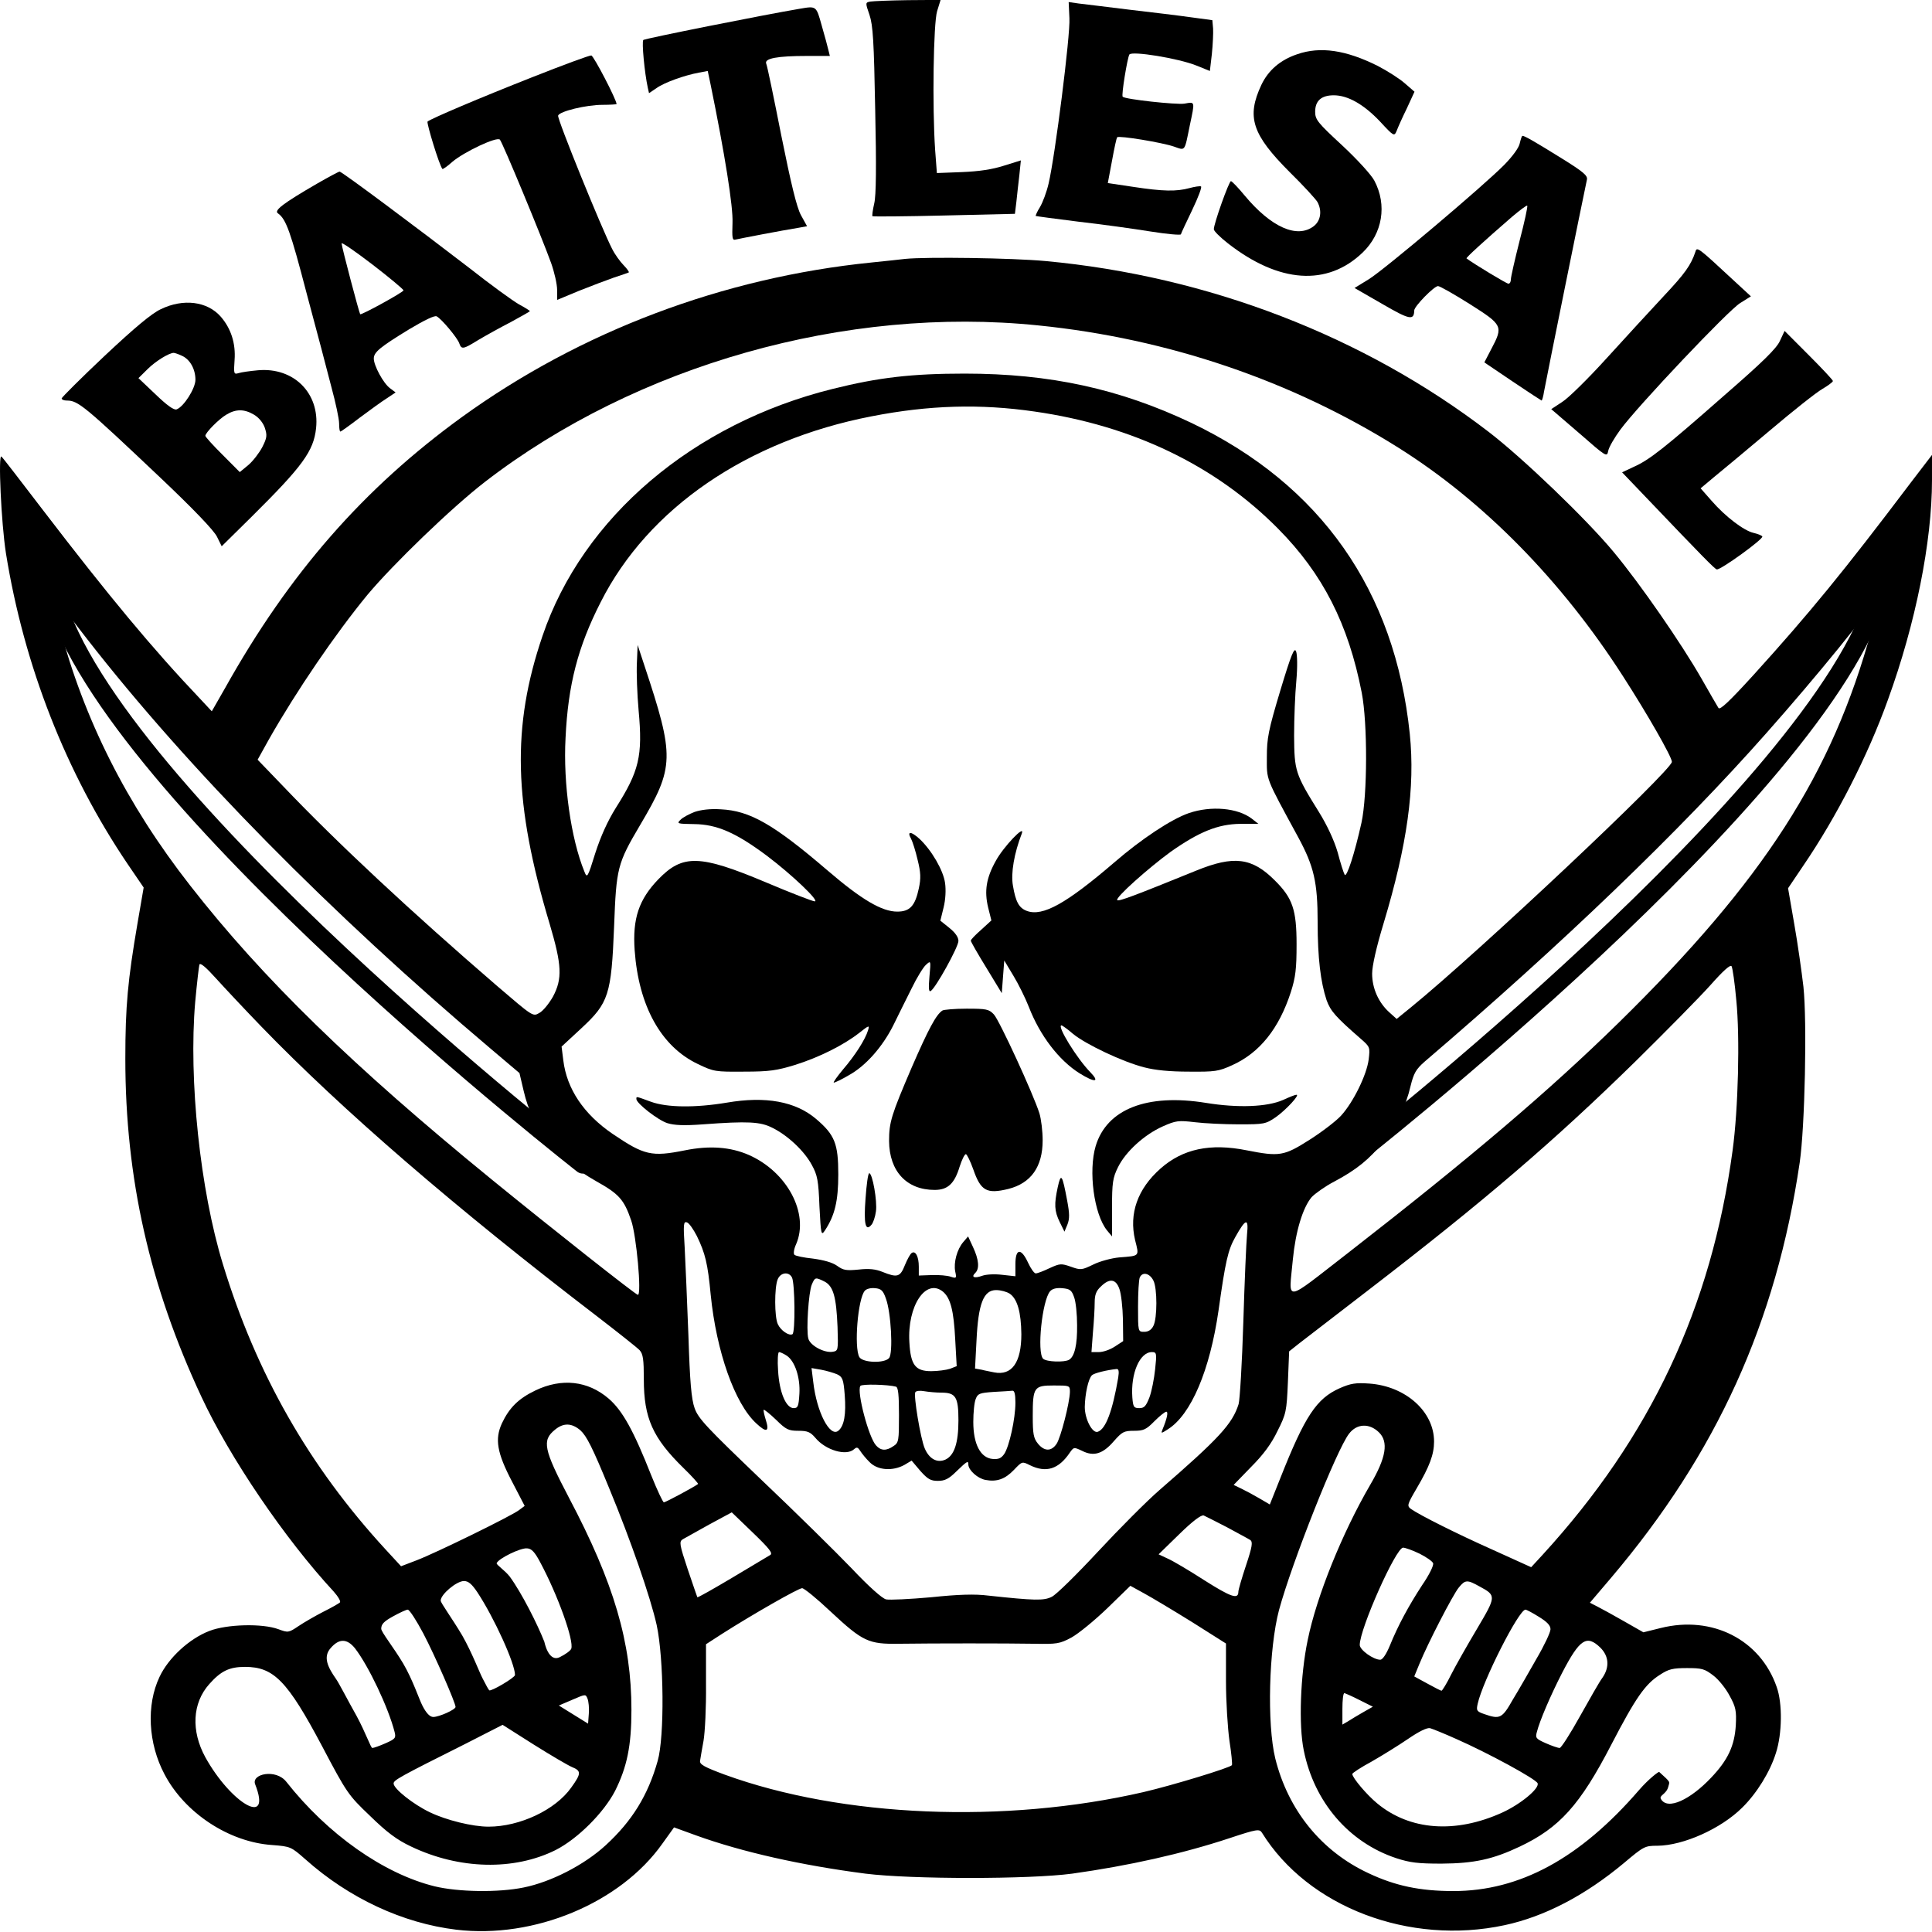
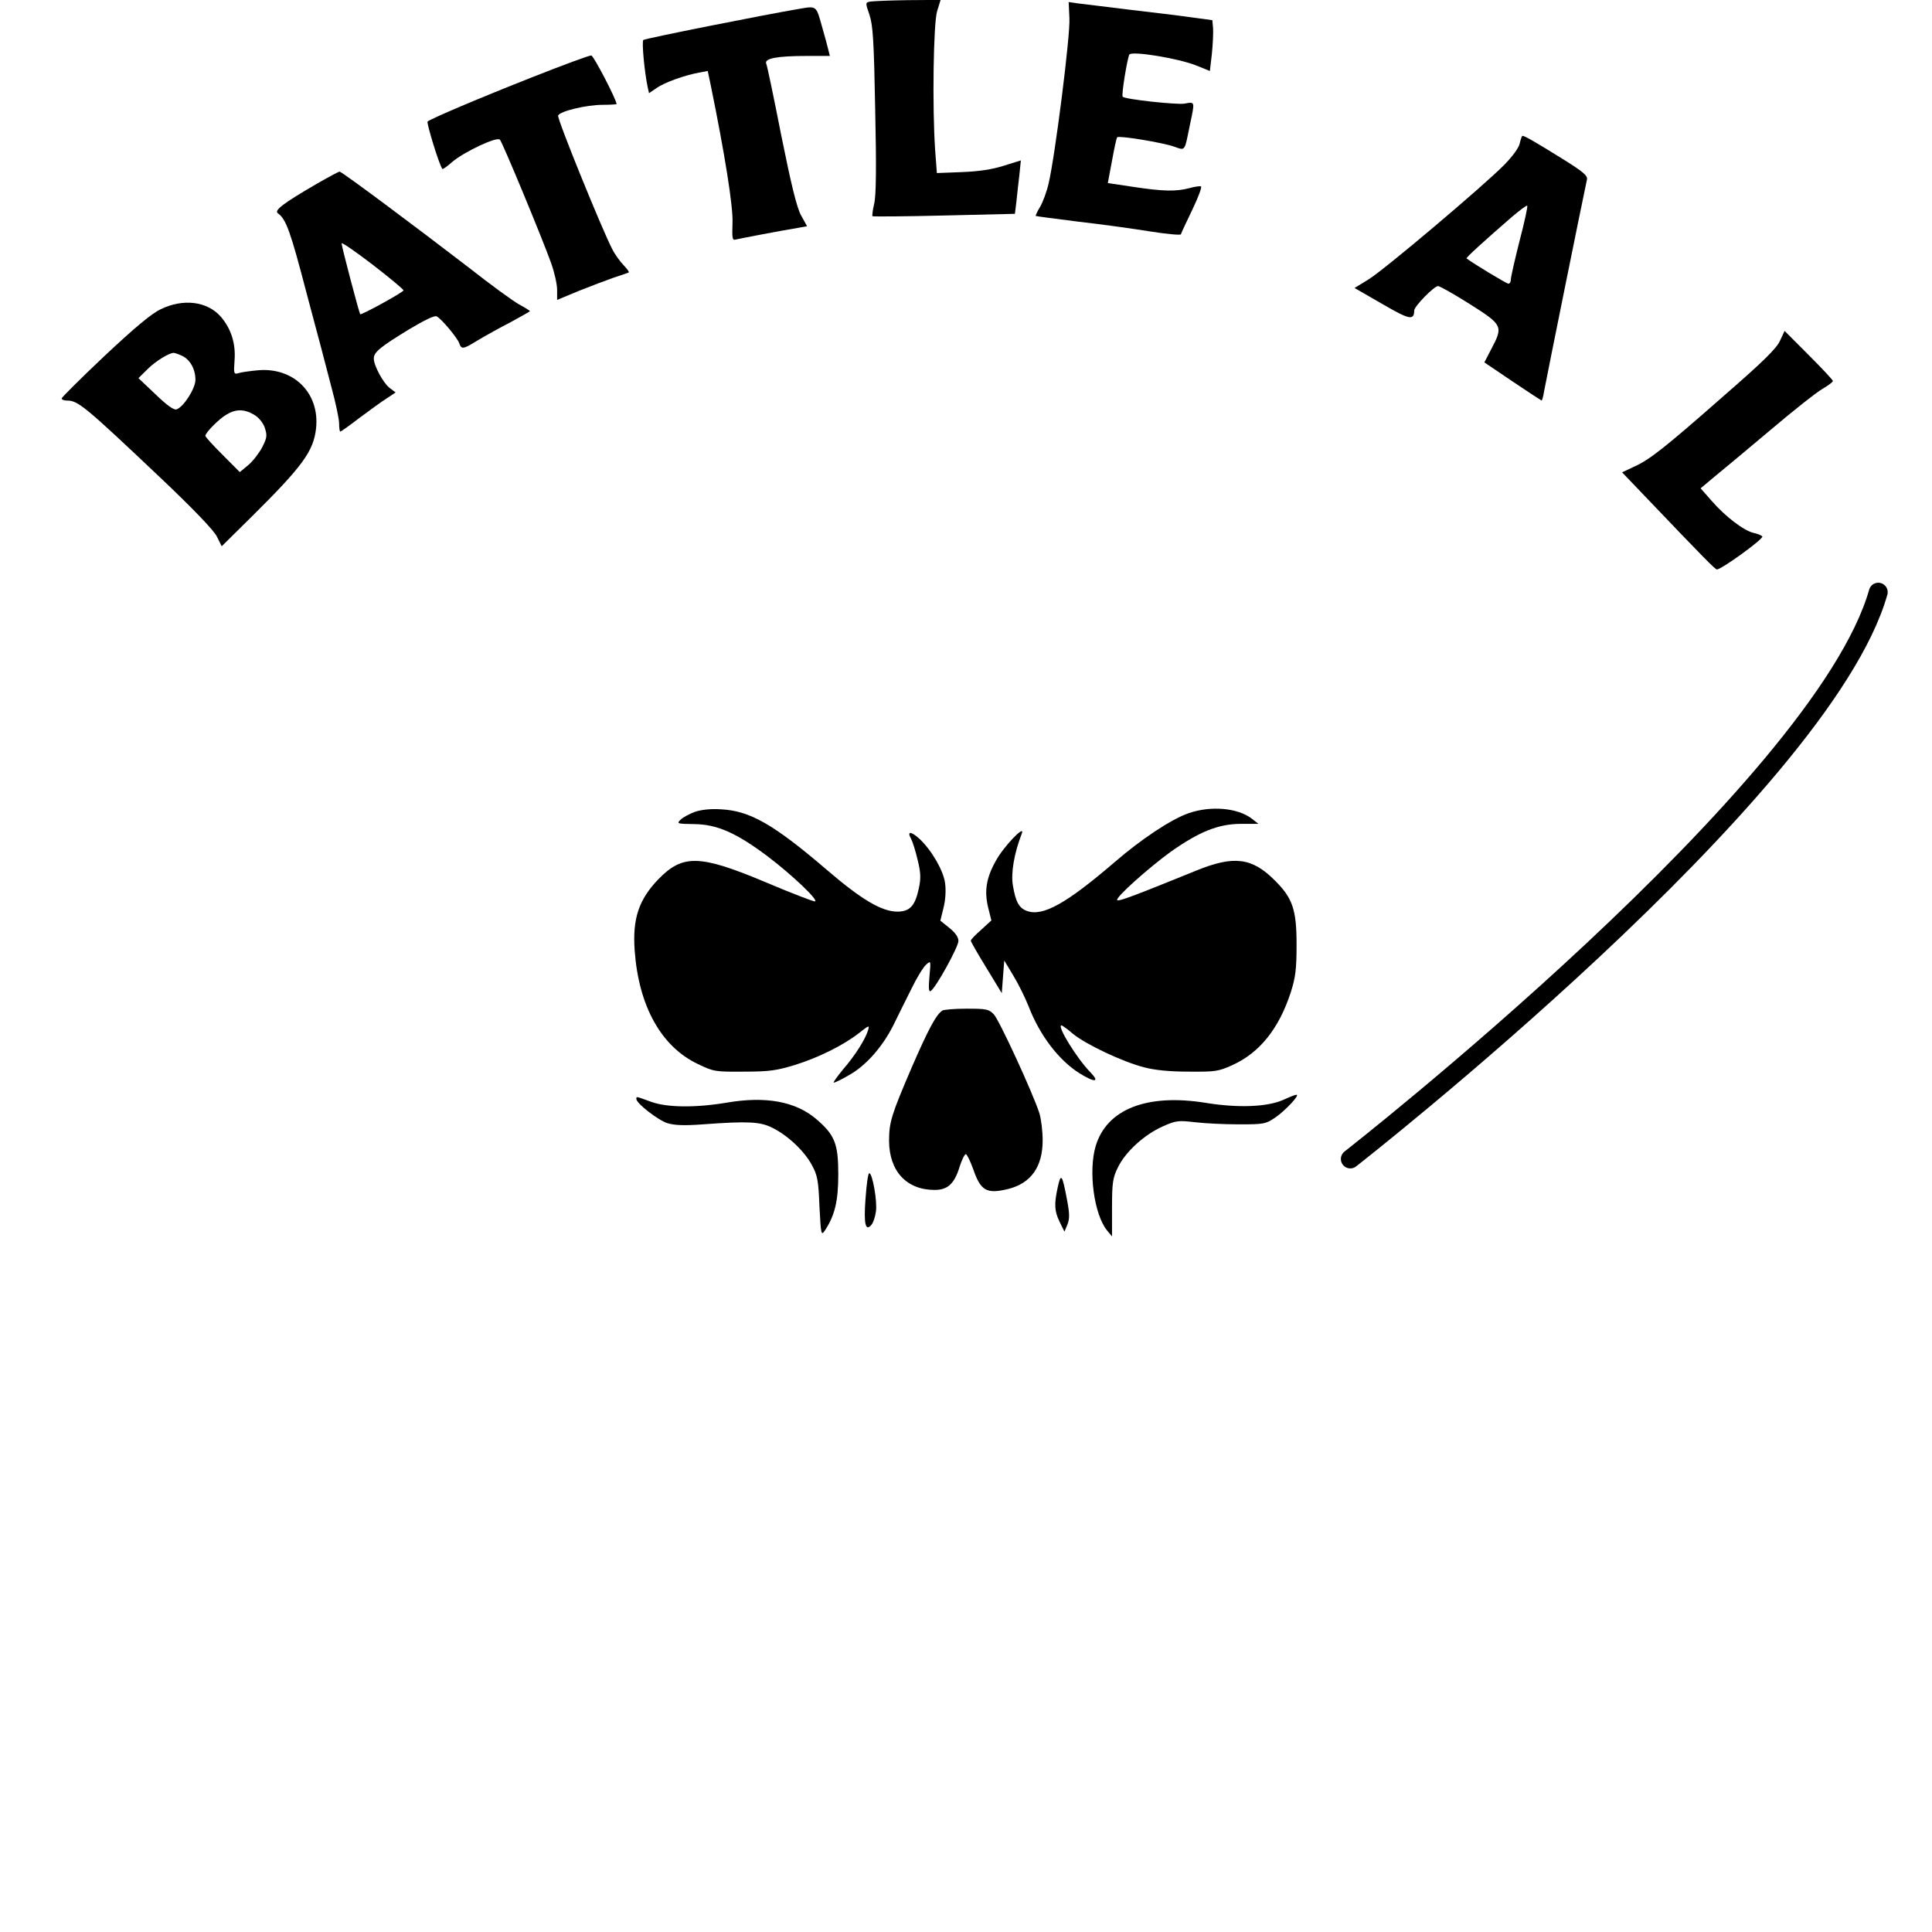
<svg xmlns="http://www.w3.org/2000/svg" width="1024pt" height="1024pt" preserveAspectRatio="xMidYMid" version="1.0" viewBox="0 0 1024 1024" xml:space="preserve">
  <g transform="matrix(1.313 0 0 1.264 -183.45 -109.98)">
    <path d="m491.01 87.672c-2 0.4-2 0.5-0.3 5.6 1.4 4.3 1.8 11.1 2.3 39.7 0.5 23.6 0.4 36.1-0.4 39.4-0.6 2.7-0.9 5.1-0.7 5.3 0.3 0.2 13.3 0.1 29-0.3l28.5-0.7 0.6-5.1c0.3-2.8 0.8-7.9 1.2-11.2l0.6-6.1-6.8 2.2c-4.8 1.6-10 2.4-17 2.7l-10.1 0.4-0.7-9.6c-1.2-18.2-0.7-53.3 0.8-58.3l1.4-4.7-13.1 0.1c-7.3 0.1-14.1 0.4-15.3 0.6z" />
    <path d="m571.41 94.672c0.4 7.1-5.8 57.9-8.4 69.3-0.8 3.6-2.4 8-3.5 9.9-1.1 1.8-1.8 3.5-1.7 3.7 0.2 0.1 8 1.2 17.3 2.4 9.4 1.1 22.4 3 29 4.1s12.1 1.6 12.3 1.2c0.1-0.5 2.2-5.1 4.6-10.3s4-9.6 3.5-9.8c-0.4-0.2-2.5 0.1-4.6 0.7-5.3 1.5-10.7 1.4-22.7-0.5l-10.3-1.6 1.7-9.4c0.9-5.1 1.8-9.6 2.1-9.8 0.7-0.8 18.2 2.2 22.9 3.9s4.2 2.3 6.4-8.9c2.1-10.3 2.2-9.9-2.2-9.1-3.3 0.5-23.9-1.8-24.9-2.9-0.6-0.6 1.9-16.3 2.7-17.7 1-1.6 19.8 1.6 27 4.6l5.5 2.3 0.8-7.1c0.4-4 0.6-8.8 0.5-10.7l-0.3-3.5-8.5-1.2c-4.7-0.7-15.9-2.1-25-3.2-9.1-1.2-18.3-2.3-20.5-2.6l-4-0.6z" />
    <path d="m462.61 90.672c-14.8 2.6-62.6 12.5-63.2 13.1-0.7 0.7 0.5 13.8 1.8 20l0.5 2.3 3-2.1c3.2-2.4 11.4-5.4 17.1-6.5l3.6-0.7 1.1 5.4c5.8 29.4 9.2 51.6 8.9 58.3-0.2 6.3-0.1 7.4 1.2 7 1.6-0.4 19.1-3.9 25.2-4.9l3.7-0.7-2.5-4.7c-1.7-3.3-4-13.2-7.9-33.3-3-15.8-5.7-29.4-6.1-30.2-0.8-2.2 4.6-3.2 16.4-3.2h9.3l-0.6-2.5c-0.3-1.4-1.5-6-2.7-10.3-2.2-8.2-2.1-8.2-8.8-7z" />
-     <path d="m663.31 109.77c-6.8 2.4-11.6 6.7-14.4 12.8-6.1 13.5-3.8 20.8 11.5 36.7 5.5 5.6 10.4 11.2 11.1 12.4 2 3.8 1.3 8-1.5 10.2-6.7 5.3-17.2 0.4-27.8-12.8-2.7-3.4-5.2-6.1-5.6-6.1-0.8 0-7 18.1-6.9 20.2 0 0.7 2.6 3.4 5.7 5.9 20.6 16.7 40.1 18.1 54.4 3.8 8-8 9.9-19.9 4.7-30.1-1.2-2.4-6.9-8.9-13-14.8-9.9-9.5-10.9-10.8-10.9-14.1 0-4.6 2.5-6.9 7.5-6.9 5.7 0 12.1 3.8 18.6 10.9 5.7 6.4 5.8 6.4 6.8 4 0.5-1.4 2.3-5.6 4.1-9.4l3.1-7-4-3.6c-2.2-2-7.1-5.2-10.8-7.2-12.9-6.7-23.2-8.3-32.6-4.9z" />
    <path d="m354.61 119.37c-21.5 8.8-40.7 17.3-42.3 18.6-0.5 0.5 4.7 18.3 6 19.9 0.1 0.2 2-1.1 4-3 4.8-4.2 18-10.7 19.2-9.3 1 1 17 41.1 20.7 51.8 1.3 3.8 2.4 8.8 2.4 11.2v4.2l8.8-3.8c4.8-2 11.2-4.5 14.2-5.6 3-1 5.7-2 5.9-2.1 0.3-0.2-0.7-1.6-2.1-3.1s-3.5-4.5-4.6-6.8c-4.1-8.2-22.3-54.7-21.8-55.9 0.6-1.8 11.4-4.5 17.9-4.5 3.1 0 5.7-0.2 5.7-0.3 0-1.8-9.2-20.2-10.2-20.4-0.7-0.1-11.4 4-23.8 9.1z" />
    <path d="m753.21 147.07c-0.3 1.8-2.9 5.5-6.3 9.1-8.7 9.1-48 43.6-54.6 47.9l-5.8 3.7 11.2 6.7c11.1 6.7 12.8 7 12.9 2.7 0-1.7 8-10.2 9.6-10.2 0.7 0 6.5 3.4 12.9 7.6 13.2 8.7 13.5 9.2 8.6 18.8l-2.8 5.6 11.4 8c6.3 4.4 11.6 8 11.7 8 0.2 0 0.7-1.7 1-3.8 1.7-9.3 15.4-79.6 17.3-88.8 0.4-1.7-1.4-3.3-10.4-9.1-10.4-6.7-14.7-9.3-15.6-9.3-0.3 0-0.7 1.4-1.1 3.1zm-0.1 41c-1.9 7.8-3.5 15.1-3.5 16.1s-0.4 1.8-1 1.8c-0.7 0-13.8-8.2-16.9-10.6-0.3-0.3 7-7.2 18.2-17.3 3.3-2.9 6.1-5.1 6.3-4.8 0.3 0.2-1.1 6.9-3.1 14.8z" />
    <path d="m267.61 164.07c-13.6 8.2-17.4 11.2-15.7 12.4 3.3 2.4 5.1 7.7 11.6 33.6 3.9 15.1 8.4 32.7 10 39.3 1.7 6.5 3.1 13.3 3.1 15.2s0.2 3.4 0.5 3.4 3.8-2.6 7.8-5.8c4-3.1 8.9-6.8 10.9-8.1l3.6-2.5-2.3-1.8c-2.7-2.1-6.5-9.5-6.5-12.4 0-2.7 2.5-4.8 14.3-12.3 6.3-3.9 10.3-5.9 11.1-5.4 2.1 1.2 8.4 9.1 9.1 11.3 0.9 2.7 1.6 2.5 7.7-1.4 2.9-1.8 8.8-5.2 13.1-7.5 4.2-2.4 7.7-4.4 7.7-4.6s-2-1.5-4.5-2.9c-2.5-1.5-11.4-8.2-19.7-15-21.4-17.1-51.7-40.6-52.6-40.6-0.4 0-4.5 2.3-9.2 5.1zm35 44.7c-0.1 0.8-17.1 10.5-17.5 10s-7.5-28.4-7.5-29.7c0-0.6 5.6 3.4 12.5 8.9s12.5 10.4 12.5 10.8z" />
-     <path d="m824.11 192.57c-1.8 5.6-4.2 9.1-12.7 18.5-5.1 5.7-15.5 17.4-23 26s-15.6 16.9-18.1 18.5l-4.4 3 11.3 10.1c11 10 11.2 10.1 11.7 7.4 0.3-1.6 2.5-5.5 4.9-8.9 7-9.9 43.7-50.2 48.4-53.1l4.3-2.8-7.2-6.9c-14.2-13.7-14.6-14-15.2-11.8z" />
-     <path d="m505.11 195.57c-1.6 0.2-7.7 0.9-13.5 1.5-60.1 6.3-117.6 28.9-165.4 64.8-39.7 29.9-69.7 65.5-95.6 113.6l-5.4 9.8-4.4-4.9c-19.6-21.4-37.3-43.6-63.7-79.4-8.7-11.8-16.2-22-16.8-22.5-1.4-1.5-0.1 27.9 1.8 40.5 7.3 47.2 24.3 92.2 49.1 130.3l6.5 9.9-2.5 15.1c-3.9 23.7-4.9 34.6-4.9 56.7 0 50.1 9.8 95.2 30.7 141.7 11.4 25.5 33.7 59.6 53.4 81.7 1.8 2.1 3 4.2 2.5 4.6-0.4 0.4-3.4 2.2-6.7 3.9-3.2 1.7-7.7 4.4-10 6-4 2.8-4.2 2.8-8.1 1.3-6.5-2.5-20.8-2.1-27.8 0.7-8.1 3.2-16.6 11.3-20.2 19.3-5.4 11.8-4.6 27.9 2 40.8 8.2 16.3 26.1 28.5 43.5 29.7 7.4 0.6 7.6 0.7 13.4 6 17.6 16.3 39.3 26.8 60.9 29.5 31.3 3.9 66.2-11.1 83.2-36.1l4.7-6.8 9 3.4c18.4 6.9 42.3 12.5 68.3 16 18.6 2.4 66.1 2.4 83.4 0 22.7-3.3 44.4-8.3 63.6-14.9 11-3.8 12-3.9 13-2.3 18.6 31.2 59.5 47.4 98 38.8 16.1-3.6 32.4-12.4 48.2-26.1 8-7 8.4-7.2 13.5-7.2 10.4-0.1 25.6-7.1 34.2-16 5.8-5.9 11.2-14.9 13.6-22.9 2.5-8 2.7-20.8 0.3-27.7-6.6-19.8-26-30.1-46.8-24.7l-7 1.8-7.6-4.5c-4.2-2.5-9.1-5.3-10.8-6.2l-3.2-1.7 8.6-10.5c42.6-52.2 66.6-107.1 76.1-174.1 2.1-14.9 3-59.1 1.5-73.7-0.7-6.2-2.3-18.1-3.7-26.3l-2.5-15 6.1-9.4c13.4-20.4 26.1-46.1 34.2-69.6 11.2-32 17.8-66.4 17.8-92.1v-10.6l-8.7 11.8c-26.9 37-40.7 54.5-63.2 80.3-10 11.4-13.7 15-14.3 14-0.5-0.8-3.6-6.4-6.9-12.4-8.1-14.7-24.6-39.5-35.4-53-11.1-13.9-36.8-39.5-50.5-50.4-50.3-40.1-113.3-65.3-178.9-71.6-13.5-1.3-48-1.8-56.6-0.9zm53.8 27.9c52.3 5.5 102.3 23.2 145.2 51.2 34.5 22.5 65.9 55.7 90.7 95.8 9.8 15.8 19.8 33.9 19.8 36 0 3.5-78.2 80-105.3 102.9l-5.8 4.9-3.1-2.9c-4.2-4-6.8-9.9-6.8-16.1 0-3.2 1.7-11.1 4.6-21 9.6-33.1 12.8-57.1 10.6-79.5-6-60.2-36-104.5-88.1-130.4-29-14.3-57.1-20.7-91.6-20.7-21.2 0-34.7 1.6-53.2 6.4-56.4 14.5-101 53.9-117.2 103.6-12.5 38.1-11.7 70.3 2.9 120.8 4.9 17.2 5.2 22.9 1.3 30.5-1.6 2.9-4 6-5.5 6.8-2.6 1.6-2.6 1.5-17-11.3-34.5-30.9-64.6-60-86.6-84l-10.1-10.9 4.6-8.6c11.1-20.3 26.8-44.2 39.7-60.5 10.3-12.8 34.1-36.7 47.6-47.5 61.1-48.9 145.6-73.8 223.3-65.5zm-1.6 36.1c39.7 5.9 73.2 22.7 98.4 49.2 18 18.9 28.3 39.9 33.7 68.7 2.4 12.9 2.3 43-0.1 54.5-2.8 13.1-6 23.3-6.8 21.8-0.4-0.7-1.7-4.9-2.8-9.3-1.4-5-4.2-11.3-7.6-17-9.6-16-9.9-17.2-10-32 0-7.2 0.4-17.5 0.9-23 0.5-5.8 0.4-11-0.1-12.3-0.7-1.9-1.9 1-6.4 16.5-4.8 16.6-5.4 19.9-5.4 27.8 0 9.9-0.8 7.9 12.7 33.7 6.3 12.1 7.8 18.8 7.8 35.5 0 15.1 1.2 25.1 3.6 32.7 1.6 4.6 3.6 7 14 16.4 3.5 3.2 3.6 3.4 3 8.5-0.8 6.5-6.2 17.9-11.1 23.5-2 2.3-7.8 6.9-12.8 10.2-10.3 6.8-12.1 7.1-25.3 4.4-14.8-3.1-25.9-0.6-34.9 7.7-9.2 8.5-12.7 18.8-10.2 29.9 1.7 7 2 6.6-6.4 7.3-3.1 0.3-7.8 1.6-10.5 3-4.6 2.3-5 2.4-9 0.9-3.9-1.4-4.4-1.4-8.6 0.6-2.4 1.2-4.9 2.2-5.6 2.2-0.6 0-2-2-3.1-4.5-2.8-6.3-5.1-6-5.1 0.6v5.1l-5.3-0.6c-3.1-0.4-6.5-0.2-8.1 0.4-3.2 1.2-4.6 0.6-2.8-1.2s1.4-5.7-0.9-10.8l-2-4.5-1.9 2.3c-2.6 3.1-4 8.7-3.3 12.4 0.6 2.8 0.5 3-1.8 2.2-1.3-0.5-4.8-0.8-7.6-0.7l-5.3 0.2v-3.7c0-4.2-1.3-6.8-2.8-5.8-0.6 0.3-1.8 2.6-2.8 5.1-1.9 5-3 5.4-9 2.9-2.8-1.2-5.5-1.5-9.7-1-5 0.5-6.2 0.3-8.7-1.6-1.9-1.4-5.4-2.4-9.7-3-3.7-0.4-7-1.1-7.5-1.6s-0.2-2.5 0.7-4.5c5.3-12.8-3.6-30.3-19.2-37.4-7.3-3.3-15.7-4-25.7-1.9-13.5 2.8-16.4 2.1-29.2-6.9-11.7-8.3-18.5-18.9-19.9-30.8l-0.7-5.8 8-7.7c11-10.6 12.1-14 13.2-42.7 0.9-24.6 1.3-26.3 10.5-42.5 13.9-24.4 14-28.5 1.7-67l-2.7-8.5-0.3 7.5c-0.2 4.1 0.1 13.1 0.7 20 1.7 19.1 0.2 25.4-9.2 40.8-3.3 5.5-6.1 11.9-8.3 19-3.1 10.4-3.3 10.6-4.4 7.7-5.4-13.7-8.6-36.9-7.6-56 1-22.3 5-38.3 14.2-57 19.1-39.3 59.1-67.8 109.4-77.9 23.2-4.7 43.8-5.3 65.7-2zm-382.5 95.3c40.9 54.6 98.4 115.2 163 171.9l11.6 10.2 1.7 7.5c3.5 15.9 13.2 28.4 29.2 37.8 9.3 5.4 11.3 7.7 14.2 16.5 2.1 6.2 4.3 31.2 2.7 31.2-0.8 0-34-27.2-58.8-48.2-56.4-47.8-92.6-84.4-121.9-123.4-25.8-34.3-42.9-69.7-52.9-109-3.2-12.9-3.5-15-1.7-12 0.7 1.1 6.5 9 12.9 17.5zm720.4-3.7c-15.9 60.4-43.6 105.1-102.1 164.7-28.2 28.7-59.7 56.5-109.2 96.5-26.5 21.3-23.9 21-22.3 2.7 1.1-11.7 4-21.7 7.6-26.1 1.4-1.5 5.4-4.5 9.1-6.5 8.9-4.9 14.4-9.5 19.7-16.6 5.6-7.4 9.2-14.9 11.1-23.4 1.3-5.5 2.2-7.1 5.7-10.3 55.4-49.2 103.1-96.8 137.9-137.7 20.4-23.9 42-51.5 44.2-56.4 2.4-5.1 1.7 0.4-1.7 13.1zm-650 166.3c32.6 35 78.3 76 135.4 121.4 8.5 6.8 16.3 13.2 17.3 14.3 1.4 1.6 1.7 3.9 1.7 12.2 0 16.3 3.6 24.6 16 37.2 3.5 3.5 6.1 6.6 5.9 6.7-1.3 1.1-13.1 7.7-13.8 7.7-0.4 0-2.7-5.1-5.1-11.3-7.1-18.7-11.6-27.2-17.2-32.2-8.4-7.5-19-8.7-29.6-3.4-6.8 3.4-10.5 7.2-13.5 13.8-2.9 6.6-2 12.3 4.1 24.4l5.1 10.2-2.2 1.7c-2.9 2.4-33.6 18-41.4 21.1l-6.3 2.5-6.3-7.1c-30.8-34.8-52.1-73.6-65.6-119.5-9.2-31.1-13.9-77.5-11.2-110 0.7-7.9 1.5-15 1.7-15.7 0.4-0.9 2.8 1.3 6.7 5.8 3.4 3.9 11.6 13 18.3 20.2zm595.4-11.1c1.5 15.5 0.8 45.7-1.5 63.1-8.6 65.9-33.1 120-76.6 169.4l-4.7 5.3-15.3-7.2c-15.1-7-29.6-14.6-33.2-17.2-1.7-1.3-1.6-1.8 2.3-8.7 5.2-9.2 7-14.2 7-19.6 0-12.6-11.5-23.2-26.1-24.3-5.6-0.4-7.5-0.1-12.1 2-9.2 4.3-13.9 11.5-23.8 37.5l-4.3 11.2-4.1-2.5c-2.3-1.4-5.5-3.2-7.3-4.1l-3.2-1.6 7-7.5c5-5.2 8.2-9.7 10.7-15.1 3.5-7.2 3.7-8.3 4.2-20.5l0.5-12.9 4-3.3c2.2-1.8 14.6-11.7 27.5-22 47.1-37.6 75.5-62.9 108.5-96.5 12.1-12.4 25.6-26.6 30-31.7 5.2-6.1 8.1-8.8 8.6-8 0.4 0.7 1.3 7.1 1.9 14.2zm-419.6 98.9c3.4 7.3 4.4 11.5 5.6 24.7 2.3 23.8 9.7 45.6 18.4 53.9 4.2 4.1 5.4 3.5 3.8-1.6-0.6-2-1-3.9-0.8-4.1s2.5 1.7 5 4.2c4 4.1 5 4.6 9 4.6 3.7 0 4.8 0.5 6.8 2.9 4.2 5.3 12.6 7.8 15.7 4.8 1.1-1 1.5-0.8 2.5 0.8 0.6 1 2.3 3.2 3.8 4.7 3.2 3.4 9.3 3.8 14 1.1l2.9-1.8 3.5 4.3c3 3.5 4.2 4.2 7.1 4.2 2.8 0 4.4-0.8 7.5-4 4.4-4.4 4.8-4.6 4.8-2.8 0.1 2.4 3.8 5.8 6.9 6.4 4.6 0.9 7.9-0.3 11.5-4.2 3.3-3.6 3.3-3.6 6.4-2 6.6 3.4 11.7 1.7 16.2-5.3 1.6-2.3 1.6-2.3 4.9-0.7 4.7 2.5 8.4 1.3 12.8-4 3.4-4 4.1-4.4 8.2-4.4 3.8 0 4.9-0.5 8.2-4 2.1-2.2 4.3-4 4.8-4 0.9 0 0.3 2.9-1.5 7.4-0.7 1.8-0.6 1.8 2.1 0 9.4-6.1 17-24.7 20.5-49.9 2.8-20.7 3.8-25.3 6.8-30.8 4.2-7.8 5.4-8.1 4.7-1.1-0.3 3.2-1 19.8-1.5 36.9-0.5 17-1.4 32.5-1.9 34.3-2.5 8.3-7.9 14.4-32 36.1-5.2 4.7-16.3 16.3-24.8 25.8s-16.8 18-18.6 18.9c-3.2 1.7-6.9 1.6-25.7-0.5-5.3-0.7-12-0.5-23 0.7-8.6 0.8-16.7 1.2-18.2 0.9-1.6-0.4-7-5.4-13.9-13-6.2-6.7-22.6-23.5-36.5-37.2-22.1-22-25.4-25.6-26.9-30-1.3-3.8-1.9-10.9-2.5-30.5-0.5-14-1.2-30.6-1.5-36.7-0.6-9.9-0.5-11.2 0.9-10.7 0.9 0.3 2.6 2.9 4 5.7zm38.4 17.4c1.2 2.4 1.4 23.1 0.2 23.8-1.4 0.8-4.7-1.5-5.9-4.2-1.4-3-1.4-15.3-0.1-18.7 1.1-3 4.5-3.5 5.8-0.9zm145.9 1.3c1.6 3.2 1.6 15.8 0 19-0.8 1.7-2.1 2.5-3.7 2.5-2.5 0-2.5 0-2.5-10.5 0-5.8 0.3-11.3 0.7-12.3 1.1-2.5 4-1.8 5.5 1.3zm-132.8 0.4c3.6 1.9 4.8 6.4 5.3 19.1 0.3 10 0.3 10-2.2 10.4-3.4 0.4-8.9-2.7-9.6-5.6-0.9-3.5 0.1-19.3 1.4-22.6 1.3-3.1 1.4-3.2 5.1-1.3zm119.1 3.2c0.7 2 1.3 7.7 1.4 12.7l0.1 9.1-3.4 2.3c-1.9 1.3-4.7 2.3-6.4 2.3h-3l0.6-8.3c0.4-4.5 0.7-10.1 0.7-12.5 0-3.2 0.6-4.9 2.5-6.7 3.5-3.6 6.1-3.2 7.5 1.1zm-94.3 3.9c2.1 5.7 3 23 1.3 25-1.9 2.3-10.6 2-12-0.4-2.2-4.1-0.6-24.5 2.2-27.8 0.6-0.8 2.4-1.3 4.1-1.1 2.5 0.2 3.3 1 4.4 4.3zm23.1-2.8c3 2.7 4.3 7.8 4.9 20l0.6 11.2-2.7 1.1c-1.5 0.5-4.9 1-7.6 1-6.4 0-8.3-2.6-8.8-12.1-0.9-15.3 6.7-27.1 13.6-21.2zm52.9 2.3c0.7 1.9 1.2 7.2 1.2 11.7 0.1 8.2-1 13.1-3.2 14.5-1.9 1.2-9.2 0.9-10.5-0.4-2.6-2.6-0.4-24.5 2.8-28.3 0.9-1.1 2.6-1.5 4.9-1.3 3.1 0.3 3.8 0.8 4.8 3.8zm-26-1.5c3.1 2.2 4.6 7.8 4.7 17 0 11.8-3.8 17.5-11 16-1.3-0.3-3.6-0.7-5-1.1l-2.7-0.5 0.6-11.8c0.7-15.3 2.8-21.1 7.9-21.1 1.9 0 4.3 0.7 5.5 1.5zm-90 26c3.3 2.3 5.5 9.2 5.1 16-0.3 5.2-0.6 6-2.3 6-3.1 0-5.8-6.6-6.3-15.7-0.3-4.3-0.1-7.8 0.4-7.8s1.9 0.7 3.1 1.5zm148.7 5.7c-0.4 4-1.4 9.3-2.3 11.8-1.4 3.7-2.1 4.5-4.1 4.5-2.2 0-2.5-0.5-2.8-4.5-0.7-10.1 3-19 7.9-19 1.9 0 2 0.5 1.3 7.2zm-128.4 2.1c2.2 1.1 2.6 2 3.1 8.7 0.6 8-0.2 13-2.6 15-3.4 2.8-8.7-7.8-10.1-20.4l-0.7-5.9 3.9 0.7c2.1 0.4 5 1.3 6.4 1.9zm113.5 1.4c-2.3 14-5 21.5-8.2 22.7-2.2 0.9-5.3-5.3-5.3-10.4 0.1-5.4 1.4-11.8 2.9-13.3 0.9-0.9 6.1-2.2 9.9-2.6 0.9-0.1 1.1 0.9 0.7 3.6zm-89.7 3.8c0.9 0.3 1.2 3.6 1.2 11.9 0 10.7-0.1 11.6-2.2 13-2.9 2.1-5.1 2-7-0.2-3-3.2-7.9-22.6-6.4-25 0.5-0.9 11.2-0.6 14.4 0.3zm70.2 2.2c-0.1 4.6-3.7 19.2-5.4 21.8-2.1 3.2-4.9 3.2-7.5-0.1-1.8-2.3-2.1-4.1-2.1-11.6 0-12.1 0.5-12.8 8.5-12.8 6.4 0 6.5 0 6.5 2.7zm-51.9 0.3c5.8 0 6.9 1.8 6.9 11.6 0 9.6-1.7 14.8-5.3 16.5-3.3 1.5-6.5-0.3-8.3-4.7-1.7-4.1-4.6-22.3-3.8-23.6 0.4-0.6 2-0.7 3.6-0.4 1.7 0.3 4.8 0.6 6.9 0.6zm29.9 4.2c0 6.8-2.5 18.4-4.5 21.5-1.3 1.9-2.3 2.3-4.8 2.1-4.8-0.5-7.7-6.2-7.7-15.5 0-3.9 0.4-8.3 1-9.7 0.8-2.2 1.6-2.5 7.2-2.9 3.5-0.2 6.9-0.4 7.6-0.5 0.8-0.1 1.2 1.4 1.2 5zm-175.6 11.6c2.5 2.4 4.8 7 11.7 24.5 8.6 21.6 16.6 45.5 19.1 57.2 2.9 14.1 3.2 46.7 0.4 56.9-3.9 14.4-10.3 25.2-21 35.4-8.7 8.3-22.1 15.4-33.1 17.7-10.3 2.2-26.5 1.9-36-0.5-20.6-5.3-43.1-21.8-59.8-43.8-4.2-5.6-14.284-3.348-12.584 1.052 6.9 18.3-9.816 7.948-20.116-11.352-5.8-11-5.3-22.7 1.6-30.7 4.7-5.5 8.1-7.2 14.4-7.2 11.6 0 17.1 5.8 31.1 33.2 10 19.7 10.6 20.6 19.4 29.3 6.8 6.9 10.8 10 16.5 12.8 19.5 9.7 41.6 10.2 58.4 1.5 8.9-4.7 19.4-15.6 24-24.8 4.8-10 6.6-18.8 6.6-34 0-28.2-7-53.1-25.2-88.9-10.3-20.4-11-24.1-5.6-28.6 3.4-2.9 6.7-2.8 10.2 0.3zm322.3 0.8c4 4 3 10.6-3.5 22.1-11.2 20-21.6 46.6-25.2 65-3 14.8-3.7 35.8-1.6 46.3 4.2 21.7 18.2 38.6 37.3 45.2 5.6 1.9 8.8 2.3 18.3 2.3 13.2-0.1 20.7-1.8 31.5-7.1 16.1-7.9 24.4-17.4 37.1-42.9 9.7-19.4 13.6-25.3 19.6-29.2 3.5-2.4 5.2-2.8 10.9-2.8 6 0 7.1 0.3 10.6 3.1 2.1 1.6 5.1 5.5 6.6 8.5 2.5 4.7 2.8 6.3 2.5 12.4-0.5 8.6-3.2 14.6-10 22-8.2 9-17.539 13.871-20.239 8.871-0.8-1.5 2.164-1.934 2.964-5.034 0.6-2.4 1.179-1.711-3.648-6.289-0.218-0.206-4.178 2.852-8.178 7.652-23.8 28.6-48.1 42.3-74.9 42.3-13.5 0-23.5-2.2-34.3-7.5-19-9.2-32.4-26.4-37.6-48.1-3.4-14.5-2.6-46 1.5-62.2 5.2-19.9 23.3-67.4 28.3-74 3.1-4.2 8.1-4.5 12-0.6zm-245.7 51.5c-0.8 0.5-7.7 4.8-15.3 9.5s-13.9 8.4-14.1 8.2c-0.1-0.1-1.8-5.5-3.9-11.8-3.3-10.3-3.5-11.5-2-12.5 0.9-0.5 5.7-3.3 10.7-6.2l9.1-5.1 8.5 8.5c6.8 6.8 8.2 8.7 7 9.4zm184.5-11.6c4.4 2.5 8.6 4.8 9.3 5.3 1.1 0.8 0.8 2.8-1.7 10.6-1.7 5.3-3.1 10.3-3.1 11.1 0 3.3-2.9 2.3-13.7-4.8-6.1-4.1-12.8-8.2-14.8-9.1l-3.7-1.8 8.3-8.4c5.5-5.6 8.9-8.2 9.9-7.9 0.8 0.4 5.1 2.6 9.5 5zm-277.4 14.5c7.2 13.9 13.8 33.1 12.6 36.4-0.3 0.8-2.4 2.4-4.6 3.5-4.6 2.4-6.245-6.4-6.245-6.4-2.7-7.2-9.161-20.539-13.961-27.339-2-2.7-5.494-4.961-5.294-5.661 0.8-2 9.7-6.5 12.3-6.2 1.8 0.1 3.1 1.6 5.2 5.7zm355-3.5c2.7 1.4 5.2 3.2 5.5 4 0.4 0.8-1.6 5-4.4 9.2-5.4 8.6-9.7 16.8-13.1 25.5-1.4 3.5-2.9 5.8-3.8 5.8-2.8 0-8.3-4.1-8.3-6.2 0-6.8 14.6-40.8 17.5-40.8 0.8 0 3.8 1.1 6.6 2.5zm-380.3 16.2c6.8 10.7 15.2 29.9 15.2 34.7 0 1.1-9.8 7.1-10.4 6.4-0.2-0.1-1.4-2.3-2.6-4.8-1.3-2.5-4.284-10.839-8.284-18.139-4.1-7.2-8.716-13.661-8.716-14.661 0-2.6 6.4-8.2 9.4-8.2 1.8 0 3.2 1.3 5.4 4.7zm404.6-2.4c6.8 3.8 6.7 4.1-1.1 17.8-3.9 6.8-8.6 15.4-10.4 19.1-1.8 3.8-3.6 6.8-3.9 6.8s-2.9-1.4-5.7-3l-5.3-3 2.1-5.3c3.3-8.4 13.5-29 15.9-32 2.6-3.3 3.4-3.3 8.4-0.4zm-116.1 14.9 13.7 9v15.7c0 8.6 0.7 19.9 1.4 25.1 0.8 5.2 1.2 9.8 1 10.2-0.7 1.1-24.1 8.5-35.7 11.3-56 13.4-121.6 10.6-169-7.3-8.3-3.2-10.2-4.3-10-5.8 0.1-1 0.8-4.8 1.4-8.4s1.1-14.2 1-23.5v-17l6.7-4.5c12.1-8 30.6-19 32.1-19 0.8 0 6 4.4 11.5 9.8 13 12.6 15.3 13.7 27.6 13.5 14.3-0.2 43.2-0.2 54.5 0 9.3 0.2 10.4 0 15.1-2.6 2.8-1.6 9.3-7.1 14.5-12.3l9.3-9.4 5.6 3.2c3 1.7 11.7 7.1 19.3 12zm-310.3 4.8c4.7 9.3 13 29.1 13 30.8 0 1.1-6.6 4.2-9 4.2-1.3 0-2.8-1.5-4.4-4.8-1.3-2.6-3.845-10.739-7.745-17.639-3.9-6.8-8.855-13.161-8.855-14.561 0-1.9 1.1-3.1 4.8-5.2 2.6-1.5 5.3-2.8 5.9-2.8 0.7 0 3.5 4.5 6.3 10zm450.3-7c3.3 2.1 4.7 3.6 4.7 5.2 0 1.3-2.5 6.8-5.6 12.3-3 5.5-7.3 13.3-9.6 17.2-4.3 7.9-5.2 8.4-11.5 6.1-3.1-1.1-3.3-1.5-2.7-4.3 2-9.5 16.6-39.5 19.3-39.5 0.4 0 2.8 1.3 5.4 3zm-477.9 13.2c5.5 7.4 13.5 24.9 16 35.1 0.6 2.5 0.3 2.9-3.6 4.7-2.4 1.1-4.8 2-5.4 2s-2.664-6.358-6.364-13.458c-3.8-7-7.022-13.642-8.322-15.542-3.1-4.6-5.413-9.1-2.113-12.9 3.4-4.1 6.6-4 9.8 0.1zm502.7-0.3c3.5 3.6 3.8 8.2 0.9 12.6-1.2 1.6-5.2 9-9.1 16.2-3.9 7.3-7.6 13.3-8.2 13.3-0.7 0-3.2-0.9-5.6-2-3.9-1.8-4.3-2.2-3.6-4.7 1.1-4.6 5.5-15.3 10.2-24.8 7.1-14.2 9.9-16.1 15.4-10.6zm-408.3 27.7-0.3 4.2-11.8-7.6 5.4-2.4c5.4-2.4 5.4-2.5 6.2-0.4 0.4 1.1 0.7 3.9 0.5 6.2zm311.1-5.7 5.4 2.8-3.9 2.3c-2.2 1.3-4.9 3-6.1 3.8l-2.3 1.4v-6.6c0-3.6 0.3-6.6 0.8-6.6 0.4 0.1 3.1 1.3 6.1 2.9zm-317.9 28.1c3.8 1.6 3.8 2.7-0.3 8.6-6.4 9.4-20.8 16.4-33.4 16.4-6.4 0-17-2.7-23.6-6-6.7-3.3-14.7-9.9-14.7-12.1 0-1.4 2.2-2.7 29.3-16.8l14.7-7.8 12.6 8.3c6.9 4.5 13.8 8.7 15.4 9.4zm356.9-11.8c12.9 5.9 32.2 16.8 32.9 18.6 0.8 2.2-6.9 8.8-14.3 12.3-18.9 8.9-37.3 7.5-50.5-3.9-4.1-3.5-10-10.7-10-12.3 0-0.4 3.5-2.8 7.8-5.2 4.2-2.5 10.9-6.8 14.7-9.5 4.5-3.2 7.7-4.8 8.9-4.5 1 0.3 5.8 2.3 10.5 4.5z" />
    <path d="m420.11 427.47c-2.2 0.9-4.8 2.3-5.7 3.3-1.6 1.6-1.3 1.7 5.5 1.8 9.2 0.1 16.9 3.6 29.4 13.3 10.1 7.9 21.4 19.1 19.3 19.1-0.8 0-9.8-3.6-20-8.1-26.4-11.5-33.3-11.7-43.1-1.2-7.9 8.5-10.5 16.5-9.6 29.8 1.6 23.4 10.7 40.4 25.5 47.7 6.4 3.2 7 3.3 18.7 3.2 10.3 0 13.2-0.5 20.5-2.8 9.8-3.2 19.6-8.3 25.9-13.4 4-3.3 4.3-3.4 3.6-1.1-1.1 3.8-5.2 10.5-10.1 16.4-2.4 3-4.1 5.5-3.7 5.5 0.5 0 3.1-1.3 5.9-3 6.9-3.9 13.7-11.9 18.1-21 1.9-4.1 5.3-11.1 7.4-15.5 2.1-4.5 4.7-8.9 5.8-9.9 2-1.9 2-1.8 1.4 4.9-0.4 4.9-0.3 6.6 0.5 6.1 2-1.2 11.2-18.5 11.2-21 0-1.6-1.3-3.5-3.7-5.5l-3.6-3 1.3-5.5c0.8-3.3 1-7.4 0.6-10.3-0.7-5.3-5.4-13.7-10.3-18.5-3.5-3.3-5.2-3.3-3.4 0 0.6 1.2 1.8 5.1 2.6 8.7 1.3 5.4 1.4 7.8 0.5 12.1-1.5 7.3-3.6 9.7-8.7 9.7-6.2 0-14.4-5-28.3-17.4-21.7-19.3-31.2-24.9-42.9-25.5-4.3-0.3-8 0.2-10.6 1.1z" />
    <path d="m619.61 427.97c-7 2.5-19.1 10.8-30 20.6-19.4 17.3-29 22.9-35.4 20.4-3.1-1.2-4.5-3.7-5.6-10.6-0.9-5.2 0.5-13.6 3.6-21.9 1.4-4-7.5 5.7-10.5 11.5-3.9 7.2-4.7 12.7-3.1 19.6l1.3 5.4-4.1 3.9c-2.3 2.1-4.2 4.1-4.2 4.6 0 0.4 2.8 5.5 6.3 11.4l6.2 10.6 0.5-6.9 0.5-6.8 3.7 6.4c2 3.4 4.8 9.3 6.2 13 4.5 12.1 12.2 22.5 20.5 27.9 6.2 4 8.3 3.8 4.4-0.4-5.5-5.8-13.7-19.7-11.7-19.7 0.3 0 2.5 1.6 4.7 3.6 5.2 4.4 20 11.7 28.7 14 4.4 1.2 10.3 1.8 18 1.8 10.6 0.1 12-0.1 17.5-2.7 11.1-5.2 18.9-15.3 23.7-30.7 1.9-6.2 2.3-9.7 2.3-20 0-14.5-1.6-19.4-8.8-26.8-9.2-9.6-16.6-10.5-31.7-4.1-24.4 10.3-31.2 13-31.9 12.4-0.9-1 12.5-13.4 21.6-20.3 11.5-8.4 19.1-11.6 28.1-11.7h7.3l-2.7-2.2c-5.7-4.5-16.4-5.5-25.4-2.3z" />
    <path d="m520.11 510.77c-2.5 1.7-5.6 7.7-12.3 23.7-8.3 20.1-9.2 23.1-9.2 31 0.1 12.7 7.1 20.5 18.4 20.5 5.3 0 8-2.6 10.1-9.8 0.9-2.9 2-5.2 2.5-5.2 0.4 0 1.8 2.9 3 6.4 3 9 5.4 10.4 14.1 8.2 9.2-2.4 13.9-9.3 13.9-20.4 0-3.8-0.6-8.9-1.3-11.3-2.5-8.2-16.2-39.1-18.4-41.5-2-2.2-3-2.4-11-2.4-4.8 0-9.3 0.4-9.8 0.8z" />
    <path d="m657.61 548.27c-6.4 2.9-18.1 3.4-31.1 1.2-23.8-4-40 2.6-44.5 18.1-3 10.5-0.7 28.6 4.6 35.4l2 2.5v-12c0-10.5 0.3-12.6 2.4-17 3.1-6.6 10.7-13.7 18-17.1 5.4-2.5 6.4-2.6 13-1.8 3.9 0.5 11.9 0.9 17.8 0.9 10.2 0 10.8-0.1 14.9-3 4.1-3 10-9.6 8.3-9.4-0.5 0-2.9 1-5.4 2.2z" />
    <path d="m396.61 547.87c0 1.8 8.8 8.9 12.5 10.1 2.8 0.9 6.7 1.1 14.4 0.5 18.2-1.4 23.1-1.1 27.9 1.4 6.3 3.2 13 9.8 16 15.6 2.3 4.3 2.7 6.6 3.1 17.5 0.6 11.8 0.7 12.3 2.2 10 4-6.3 5.4-12.3 5.4-23.5 0-12.9-1.4-16.6-9-23.3-8.3-7.3-20.3-9.6-36-6.8-12.7 2.2-24.2 2.1-30.7-0.4-6.1-2.3-5.8-2.3-5.8-1.1z" />
    <path d="m489.11 589.57c-0.8 10.8 0 14 2.4 11 0.7-0.8 1.5-3.3 1.8-5.6 0.6-4.2-1.4-16-2.7-16-0.5 0-1.1 4.8-1.5 10.6z" />
    <path d="m566.71 584.77c-1.5 7.2-1.4 10 0.8 14.7l1.9 4 1.2-3c0.9-2.4 0.9-4.5-0.1-10-2-11.1-2.5-11.8-3.8-5.7z" />
    <path d="m204.61 216.67c-3.7 1.8-10.5 7.7-22.7 19.6-9.5 9.3-17.3 17.4-17.3 17.8 0 0.5 0.9 0.9 2.1 0.9 4.5 0 7 2.1 38.1 32.7 13 12.8 21.3 21.8 22.5 24.4l1.9 4 12-12.3c20.7-21.3 25.1-27.6 26.1-37.2 1.5-14.7-9-25.6-23.4-24.3-3.2 0.3-6.7 0.8-7.9 1.2-1.9 0.6-2 0.3-1.6-5.5 0.5-6.9-1.4-13.2-5.6-18.2-5.4-6.4-15.1-7.7-24.2-3.1zm8.5 19.5c3.3 1.5 5.5 5.6 5.5 10.1 0 3.6-4.7 11.3-7.6 12.4-1.1 0.4-3.9-1.7-8.5-6.3l-6.9-6.8 3.7-3.8c3.2-3.3 8.5-6.7 10.5-6.8 0.4 0 1.9 0.5 3.3 1.2zm29.1 24.7c2 1.2 3.7 3.4 4.4 5.5 1 3.2 0.9 4.2-1 8.1-1.2 2.4-3.7 5.8-5.6 7.5l-3.5 3-6.9-7.2c-3.9-4-7-7.6-7-8 0-1.3 5.5-7.1 8.5-8.9 3.8-2.4 7.2-2.4 11.1 0z" />
    <path d="m858.21 229.97c-1.3 3.1-7 8.9-22.4 22.8-24.4 22.3-30.3 27.1-36.6 30l-4.7 2.3 9.3 10.1c23.7 25.8 28 30.3 28.9 30.6 1.3 0.5 19-12.8 18.4-13.8-0.3-0.5-1.9-1.1-3.5-1.5-3.9-0.9-11.4-6.8-17-13.5l-4.4-5.2 5.4-4.7c3-2.5 13.1-11.3 22.5-19.5 9.3-8.2 18.9-16.1 21.3-17.5 2.3-1.4 4.2-2.9 4.2-3.3s-4.4-5.3-9.8-10.9l-9.7-10.1z" />
  </g>
  <path d="m715.69 614.28s250.02-195.34 279.83-300.42" fill="none" stroke="#000" stroke-linecap="round" stroke-linejoin="round" stroke-width="10" style="paint-order:stroke fill markers" />
-   <path d="m308.96 617.04s-250.02-195.34-279.83-300.42" fill="none" stroke="#000" stroke-linecap="round" stroke-linejoin="round" stroke-width="10" style="paint-order:stroke fill markers" />
</svg>